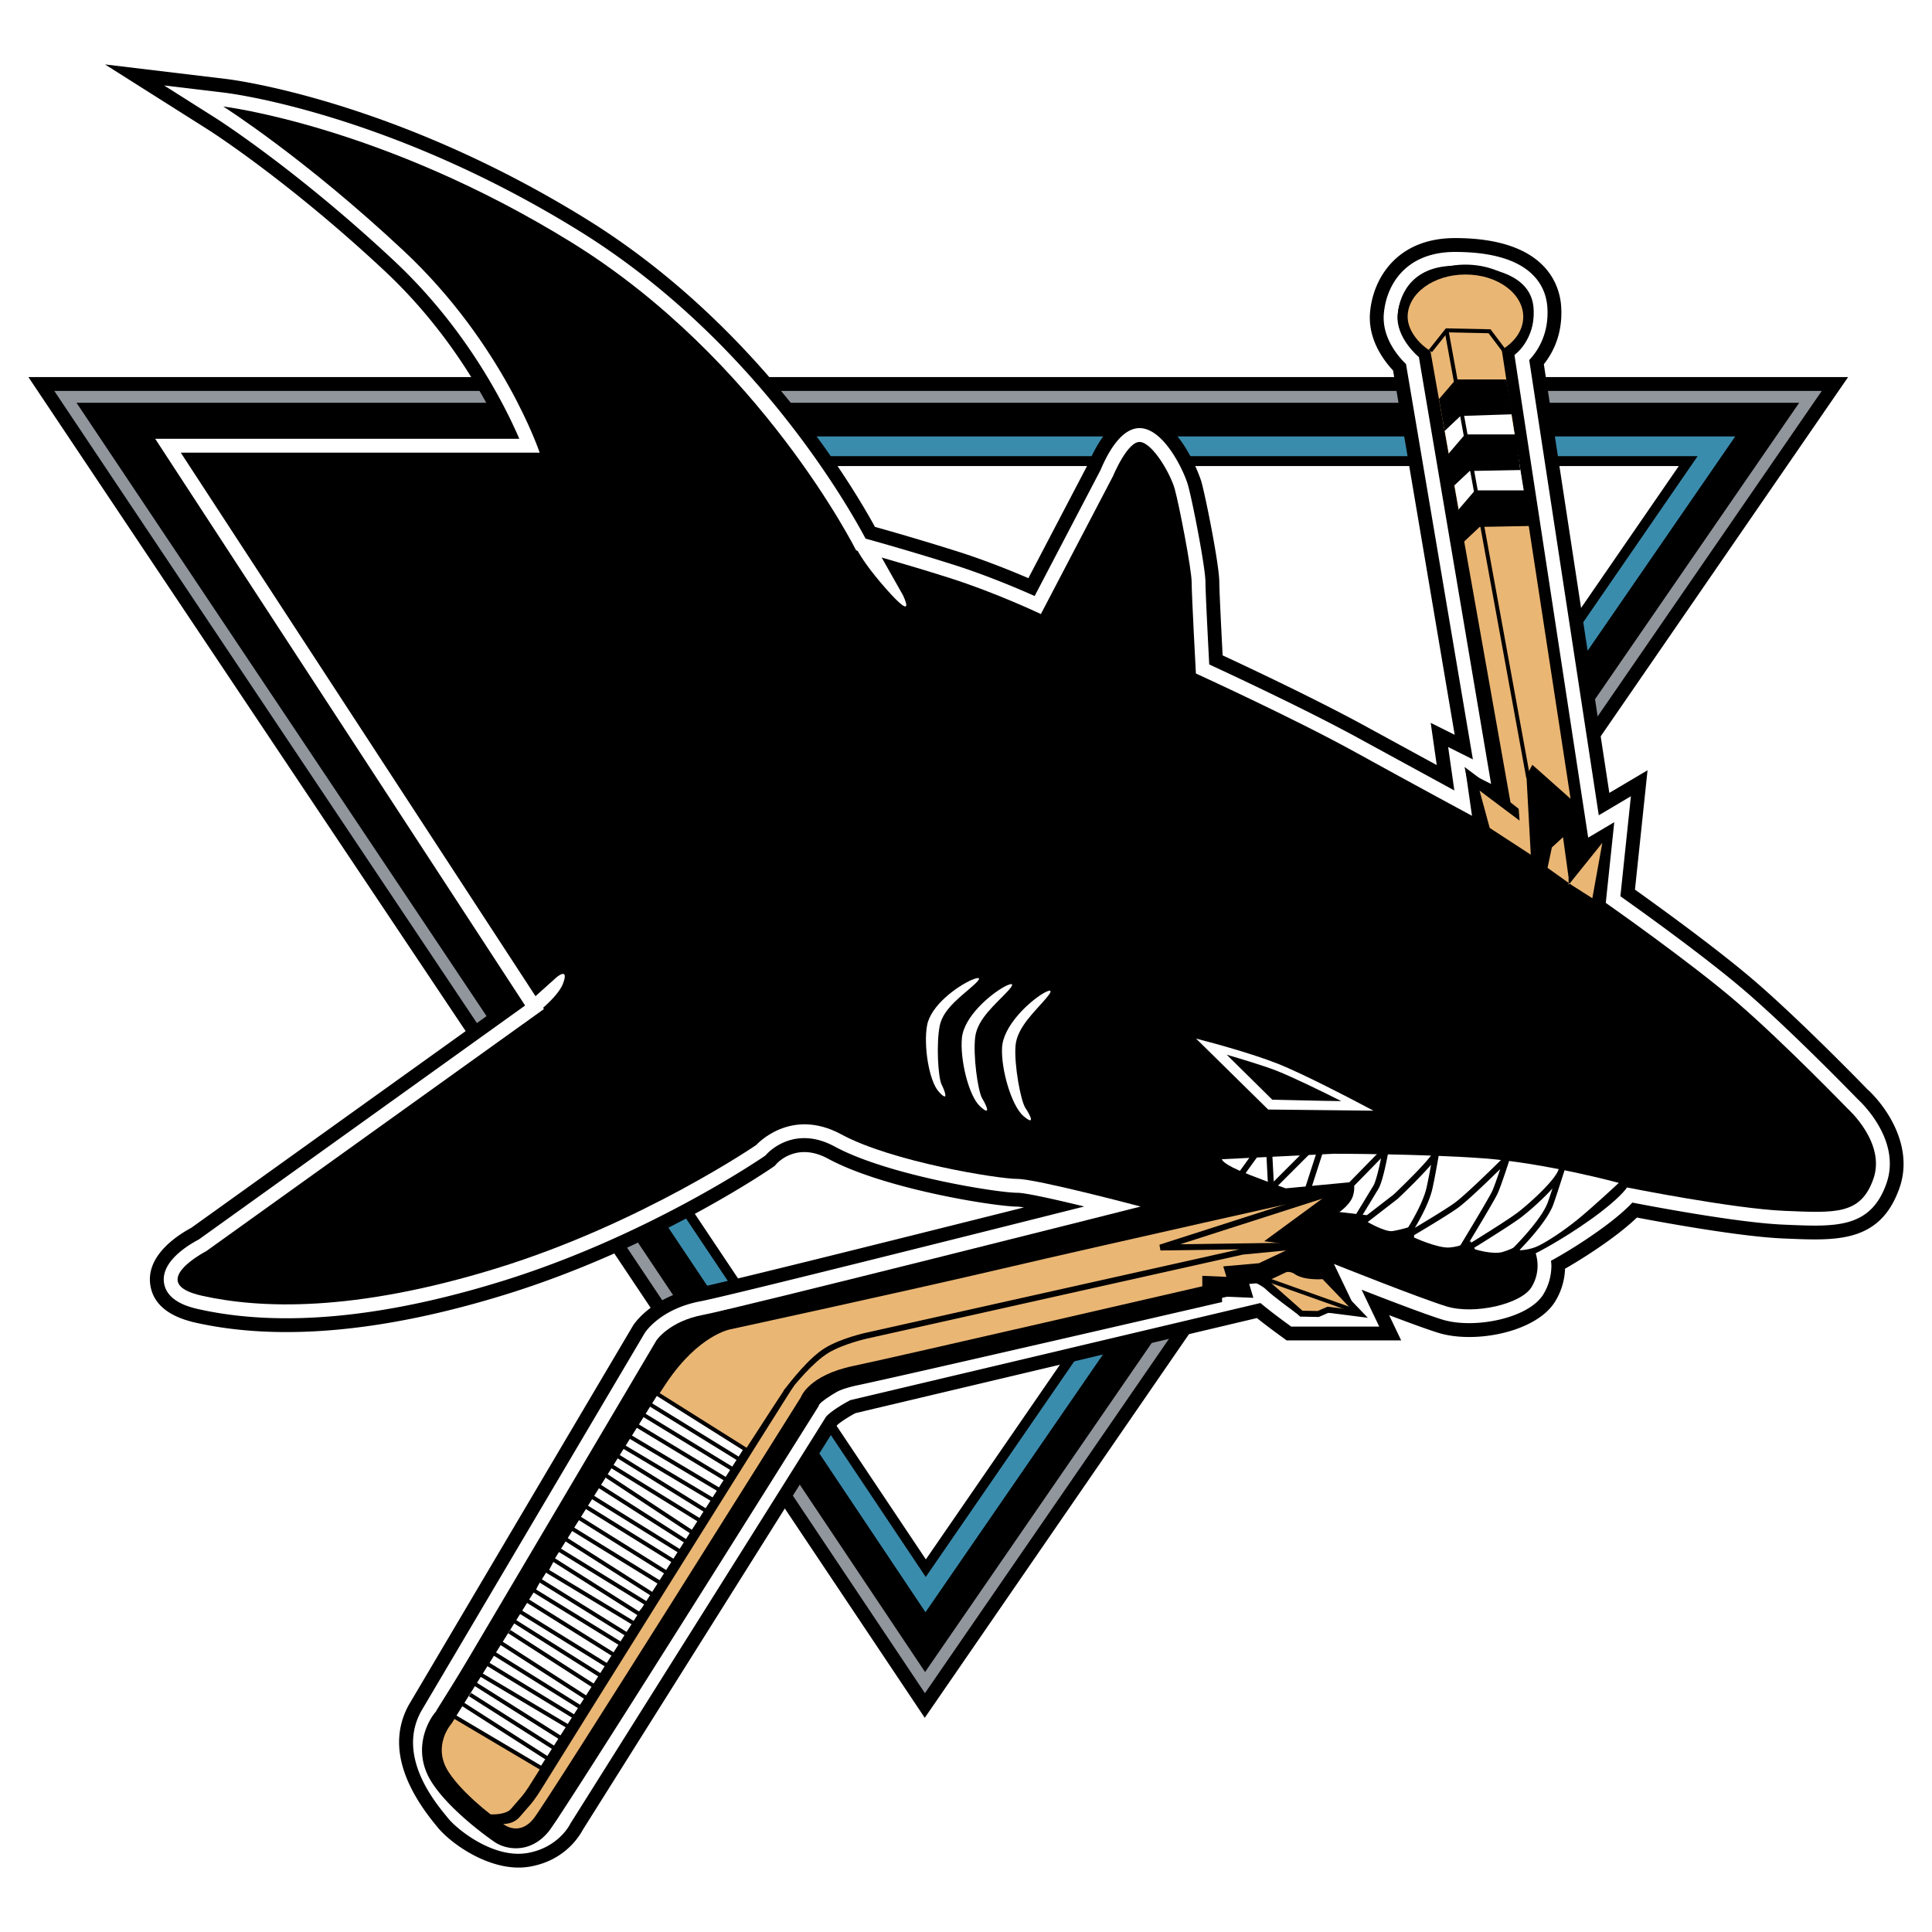
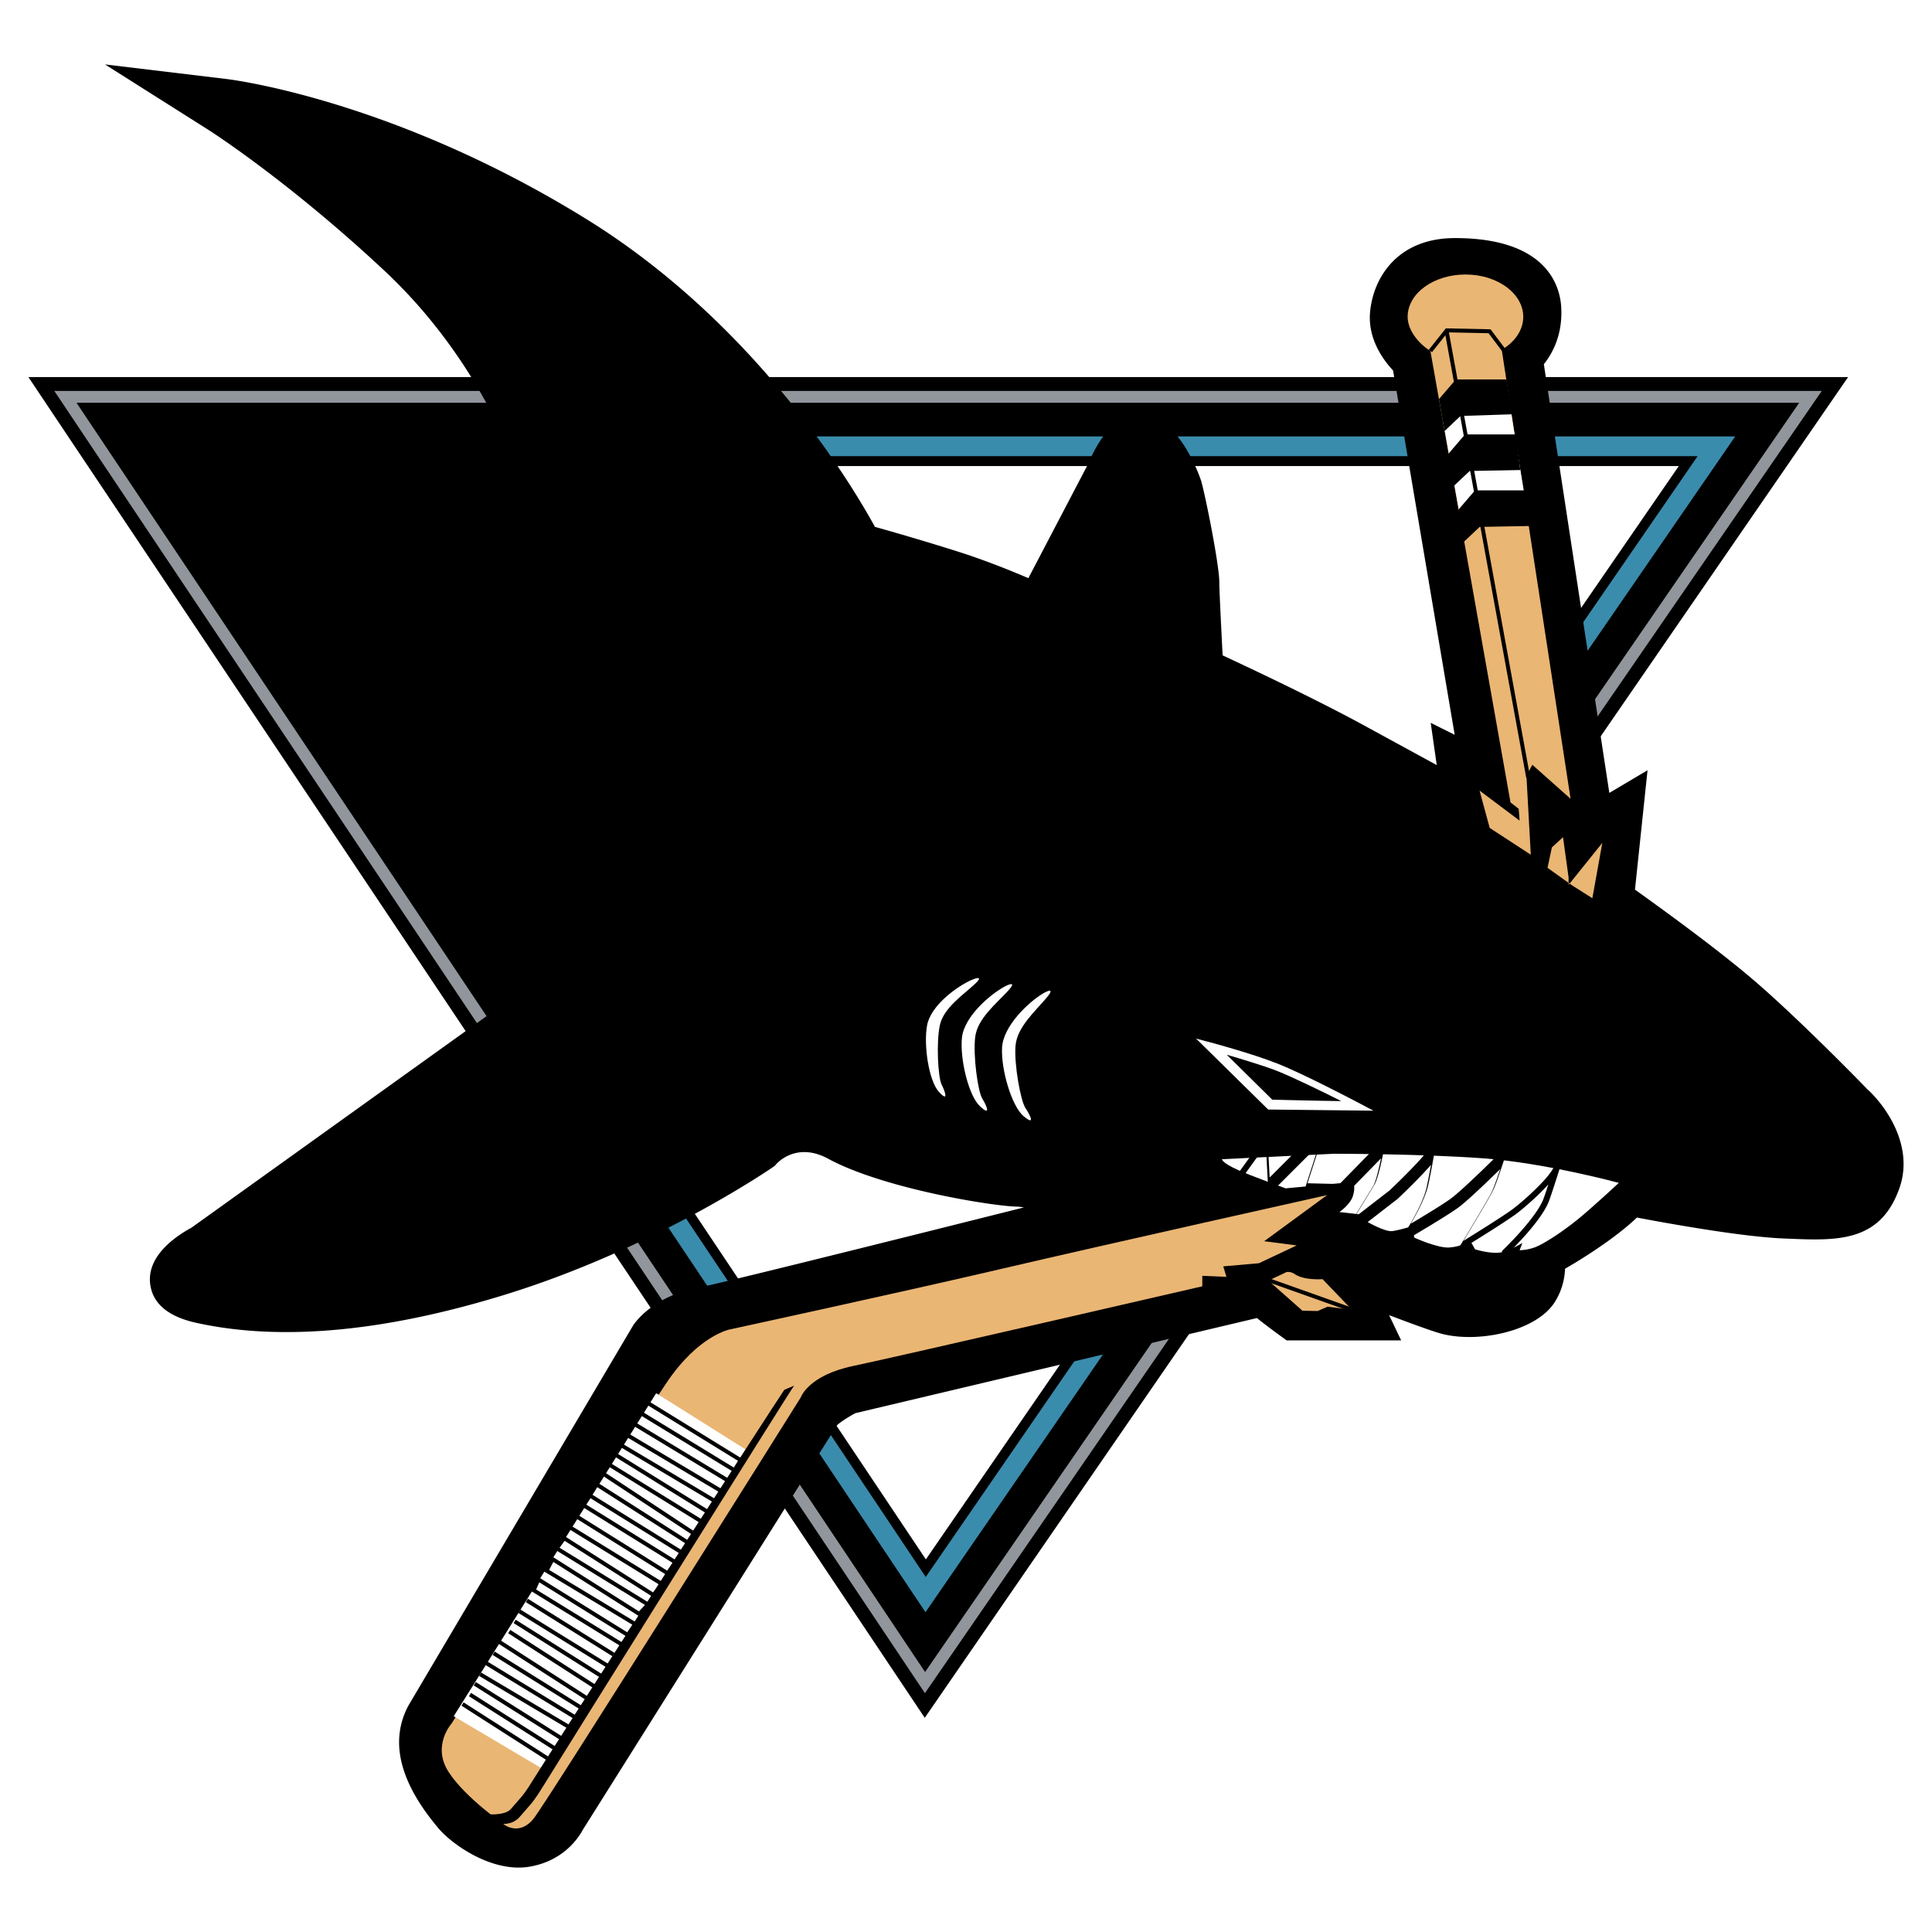
<svg xmlns="http://www.w3.org/2000/svg" width="2500" height="2500" viewBox="0 0 192.756 192.756">
  <path fill-rule="evenodd" clip-rule="evenodd" fill="#fff" d="M0 0h192.756v192.756H0V0z" />
  <path d="M167.494 37.622H2.834l89.429 133.765 92.121-133.765h-16.89zm-16.889 17.752l-58.125 84.4-56.425-84.4h114.55z" fill-rule="evenodd" clip-rule="evenodd" />
  <path d="M167.494 39.003H5.418L92.28 168.928l89.478-129.925h-14.264zm-14.262 14.99c-11.678 16.957-51.479 74.749-60.768 88.239L33.471 53.993h119.761z" fill-rule="evenodd" clip-rule="evenodd" fill="#91969d" />
  <path d="M167.494 40.186H7.633L92.295 166.82l87.211-126.634h-12.012zm-12.01 12.624l-63.035 91.53-61.192-91.53h124.227z" fill-rule="evenodd" clip-rule="evenodd" />
  <path d="M167.494 43.54H13.908l78.428 117.31 80.789-117.31h-5.631zm-5.629 5.917L92.408 150.311 24.981 49.457h136.884z" fill-rule="evenodd" clip-rule="evenodd" fill="#3a8cad" />
  <path d="M167.494 45.512H17.6l74.76 111.824 77.011-111.824h-1.877zm-1.875 1.972l-73.235 106.34L21.29 47.484h144.329z" fill-rule="evenodd" clip-rule="evenodd" />
  <path fill-rule="evenodd" clip-rule="evenodd" fill="#fff" d="M19.445 46.498h148.049L92.373 155.58 19.445 46.498z" />
  <path d="M20.797 12.958c.079.05 7.975 5.08 17.598 14.09 5.871 5.495 9.427 11.584 11.262 15.351H12.935l37.575 57.57c-3.75 2.689-31.174 22.352-31.413 22.521-1.423.77-4.143 2.568-4.143 5.154 0 .158.01.318.032.48.251 1.936 1.788 3.23 4.568 3.848 8.397 1.865 18.782.92 30.865-2.812 14.64-4.52 26.114-12.318 26.596-12.648l.266-.182.208-.23c.343-.361 2.204-2.08 5.125-.498 5.615 3.043 16.744 4.783 18.9 4.783h-.012c.141.004.367.033.656.08-13.855 3.48-30.486 7.625-32.511 8.006-4.406.826-6.254 3.43-6.451 3.725l-.041.062-22.333 37.781-.018.031a7.615 7.615 0 0 0-.986 3.748c0 2.531 1.22 5.295 3.651 8.258l.164.201c1.353 1.689 5.434 4.59 9.179 3.965 3.382-.564 4.891-2.857 5.328-3.672 1.459-2.318 24.131-38.363 25.347-40.344.236-.264 1.078-.82 1.854-1.234.694-.166 40.049-9.486 40.062-9.49.846.68 1.85 1.418 2.242 1.703l.727.529h11.424l-1.205-2.521c1.934.734 3.822 1.428 4.91 1.764 3.662 1.127 9.748-.074 11.629-3.084a6.658 6.658 0 0 0 1.014-3.311 51.442 51.442 0 0 0 4.184-2.686c1.379-.986 2.322-1.785 2.988-2.42 3.164.6 10.457 1.912 14.572 2.084l.416.018c4.982.211 9.285.393 11.201-5.035 1.492-4.225-1.381-8.258-3.312-9.975l.15.143c-.264-.271-6.496-6.703-11.197-10.764-3.65-3.152-9.434-7.339-12.025-9.187l1.254-11.911-3.812 2.259c-1.004-6.581-6.18-40.455-6.533-42.77.84-1.058 1.748-2.734 1.748-5.124 0-.21-.006-.425-.021-.645-.137-2.049-1.441-6.815-10.594-6.815-5.758 0-8.162 3.978-8.471 7.384a5.838 5.838 0 0 0-.025.557c0 2.384 1.379 4.259 2.32 5.271.248 1.469 4.793 28.346 6.148 36.347l-2.393-1.196s.414 2.907.602 4.215l-6.807-3.713c-4.783-2.639-11.561-5.839-14.555-7.231-.156-2.982-.332-6.567-.332-7.302 0-1.725-1.375-8.588-1.803-10.081-.016-.06-1.936-6.018-5.59-6.627-2.785-.464-4.621 2.368-5.689 4.9l-5.967 11.405c-1.789-.767-4.361-1.803-7.03-2.652a263.938 263.938 0 0 0-8.277-2.465c-2.388-4.355-11.93-20.289-28.824-30.729C39.318 9.998 23.276 7.963 22.602 7.883L10.477 6.428l10.32 6.53zm33.046 34.964h3.831l-1.211-3.635c-.156-.469-3.942-11.582-14.292-21.271a160.064 160.064 0 0 0-7.059-6.229 103.46 103.46 0 0 1 20.458 9.747c17.927 11.079 27.282 29.426 27.375 29.61l.553 1.101 1.189.326a262.8 262.8 0 0 1 9.212 2.722c4.416 1.405 8.718 3.444 8.761 3.464l2.4 1.142 8.494-16.235.049-.116a8.69 8.69 0 0 1 .242-.531c.301.518.572 1.077.695 1.505.395 1.385 1.561 7.531 1.588 8.576v-.012c0 1.308.385 8.45.428 9.26l.092 1.669 1.52.694c.096.044 9.723 4.446 15.703 7.745l16.514 9.007-.682-4.69c1.332.665 2.691 1.346 2.691 1.346l-8.277-48.942-.787-.669c-.496-.421-1.186-1.329-1.137-1.867.148-1.633 1.064-2.362 2.971-2.362 2.475 0 5.008.514 5.084 1.66.006.086.008.169.008.25 0 1.319-.725 1.945-.811 2.015l-1.283.94.205 1.689 7.975 52.2 1.391-.825c-.117 1.126-.441 4.203-.441 4.203l1.332.933c.084.059 8.416 5.901 12.916 9.786 4.512 3.898 10.775 10.361 10.838 10.426l.061.062.078.07c.545.496 1.883 2.047 1.883 3.416a1.8 1.8 0 0 1-.098.604c-.473 1.334-.557 1.576-5.762 1.355l-.42-.018c-4.809-.201-15.148-2.26-15.252-2.279l-1.84-.367s-.852 1.318-.988 1.531c-.01.012-.652.855-2.92 2.475-2.736 1.953-5.117 3.156-5.141 3.168l-2.168 1.09.818 2.35-.027-.082c.008.025.043.158.043.344 0 .176-.045.402-.166.627-.682.59-3.59 1.342-5.35.799-2.615-.805-10.934-4.129-11.018-4.162l-6.568-2.627 3.492 7.303h-.854c-.854-.639-1.695-1.297-1.922-1.521-.955-.955-2.68-1.625-3.623-1.939l-6.855-2.285 2.602 4.553-36.977 8.758-.287.143c-1.218.609-3.398 1.859-4.311 3.381-.521.865-16.839 26.816-25.395 40.418l-.085.137-.057.121c-.063.111-.415.662-1.364.82-1.164.193-3.432-1.314-3.958-1.969l-.208-.254c-.647-.789-2.38-2.9-2.38-4.705 0-.389.082-.764.271-1.107.069-.117 21.972-37.17 22.151-37.475.184-.207 1.019-1.037 2.885-1.387 3.435-.645 42.167-10.426 43.815-10.844l10.338-2.611-10.307-2.734c-3.227-.855-10.951-2.846-12.998-2.846-1.678 0-11.704-1.645-16.27-4.117-5.244-2.84-9.659-.518-11.542 1.336-1.493.992-12.06 7.832-24.913 11.803-10.338 3.191-19.193 4.201-26.364 3.016.472-.34 35.597-25.523 35.597-25.523l-34.889-53.46h30.708z" fill-rule="evenodd" clip-rule="evenodd" />
-   <path d="M21.536 11.792c.08.05 8.07 5.136 17.804 14.249 7.191 6.732 11.006 14.335 12.473 17.74H15.487l36.903 56.54-32.549 23.338c-1.154.609-3.504 2.082-3.504 3.99 0 .098.006.199.02.299.254 1.957 2.696 2.5 3.499 2.678 8.16 1.812 18.307.877 30.158-2.783 14.441-4.459 25.748-12.145 26.222-12.469l.131-.09.114-.125c.279-.305 2.839-2.912 6.792-.77 5.321 2.881 16.231 4.615 18.243 4.615.779 0 3.65.637 6.662 1.369-11.033 2.777-35.7 8.971-38.274 9.453-3.851.723-5.393 2.891-5.556 3.135l-.021.031-22.295 37.717a6.404 6.404 0 0 0-.822 3.15c0 3.283 2.393 6.199 3.33 7.34l.175.215c.864 1.08 4.48 4.031 7.873 3.467 2.452-.408 3.837-1.988 4.339-2.971 1.077-1.711 24.799-39.422 25.434-40.48.241-.402 1.468-1.215 2.48-1.738.334-.078 40.505-9.594 40.916-9.689.873.746 2.365 1.84 2.705 2.086l.363.266h8.783l-1.76-3.68c2.715 1.061 6.381 2.465 8.062 2.982 3.109.957 8.543-.082 10.053-2.494.619-.994.82-2.033.82-2.91 0-.17-.027-.307-.039-.463a49.652 49.652 0 0 0 4.783-3.016c1.77-1.264 2.768-2.188 3.332-2.791 2.572.498 10.709 2.016 15.088 2.199l.418.018c4.797.203 8.266.35 9.842-4.115.238-.678.34-1.344.34-1.984 0-3.408-2.848-6.113-3.209-6.445-.367-.377-6.48-6.678-11.092-10.662-3.963-3.421-10.494-8.097-12.58-9.574l1.049-9.979-3.205 1.9-6.939-45.417c.744-.788 1.828-2.332 1.828-4.723 0-.175-.006-.354-.018-.538-.139-2.064-1.518-5.526-9.217-5.526-4.82 0-6.826 3.166-7.096 6.128-.014.147-.02.292-.02.436 0 2.191 1.479 3.895 2.23 4.623l6.672 39.441-2.467-1.233s.502 3.514.617 4.332a65578.15 65578.15 0 0 1-9.229-5.035c-5.139-2.834-12.824-6.427-15.225-7.536-.15-2.842-.377-7.321-.377-8.206 0-1.469-1.305-8.148-1.748-9.702-.377-1.317-2.213-5.264-4.49-5.644-2.023-.337-3.504 2.42-4.227 4.151l-6.576 12.572c-1.654-.738-4.791-2.072-8.076-3.117a266.522 266.522 0 0 0-8.794-2.609c-1.739-3.274-11.193-19.961-28.614-30.727C38.848 11.331 23.099 9.333 22.438 9.253l-6.069-.728 5.167 3.267zm32.307 34.75h1.916l-.606-1.817c-.152-.455-3.829-11.247-13.927-20.7a153.64 153.64 0 0 0-12.693-10.681c6.282 1.628 16.512 5.063 27.762 12.016 18.284 11.3 27.789 29.979 27.883 30.166l.276.552.595.163c.046.013 4.689 1.281 9.268 2.738 4.512 1.436 8.891 3.512 8.936 3.533l1.199.571 7.85-15.005.025-.059c.396-.96 1.014-2.006 1.408-2.425.641.53 1.773 2.292 2.131 3.549.447 1.561 1.643 7.903 1.643 8.943 0 1.294.408 8.864.426 9.186l.045.834.76.347c.098.044 9.771 4.467 15.799 7.792l14.082 7.682-.396-2.729-.262-1.841 2.617 1.309-7.742-45.773-.396-.331c-.492-.409-1.74-1.753-1.623-3.048.123-1.351.85-3.617 4.346-3.617 2.34 0 6.291.383 6.461 2.949.154 2.313-1.275 3.404-1.336 3.449l-.666.496.107.833 7.668 50.178 1.996-1.183-.645 6.126.666.467c.084.059 8.471 5.94 13.025 9.872 4.561 3.939 10.865 10.445 10.928 10.51l.033.035.039.035c.027.023 2.34 2.135 2.34 4.436 0 .354-.053.711-.18 1.066-.859 2.438-2.186 2.484-7.121 2.275l-.418-.018c-4.918-.205-15.361-2.283-15.465-2.305l-.898-.18-.535.789c-.008.01-.668.961-3.242 2.799-2.834 2.025-5.301 3.268-5.324 3.279l-1.08.541.398 1.16a2.72 2.72 0 0 1-.295 2.191c-.613.979-4.555 2.041-6.898 1.32-2.67-.822-11.039-4.166-11.123-4.201l-3.285-1.312 2.912 6.088h-3.502c-.879-.648-2.086-1.572-2.441-1.926-.805-.805-2.562-1.432-3.082-1.605l-3.43-1.143 1.725 3.018c-3.279.775-38.616 9.146-38.616 9.146l-.144.07c-.681.342-2.963 1.553-3.745 2.855-.621 1.035-25.162 40.051-25.41 40.445l-.04.062-.044.09c-.024.053-.632 1.262-2.364 1.551-1.806.301-4.542-1.564-5.263-2.467l-.197-.242c-1.243-1.514-2.705-3.576-2.705-5.57 0-.611.137-1.215.458-1.795l22.222-37.592c.103-.139 1.142-1.457 3.764-1.949 3.393-.637 42.085-10.408 43.73-10.824l5.17-1.307-5.152-1.367c-1.764-.467-10.658-2.801-12.645-2.801-1.805 0-12.083-1.658-16.928-4.281-4.631-2.51-8.476-.393-10.009 1.197-.954.641-11.914 7.887-25.381 12.045-11.388 3.518-21.058 4.434-28.745 2.727-.664-.148-1.017-.295-1.216-.4.32-.408 1.154-1.047 1.977-1.477l.087-.045 34.844-24.982-35.56-54.484 33.258.001z" fill-rule="evenodd" clip-rule="evenodd" fill="#fff" />
  <path d="M22.273 10.625s15.891 1.906 34.749 13.56c18.857 11.653 28.392 30.723 28.392 30.723s4.661 1.271 9.323 2.754c4.662 1.483 9.111 3.602 9.111 3.602l7.203-13.772s1.482-3.603 2.754-3.391 2.967 3.179 3.391 4.662c.424 1.483 1.695 8.051 1.695 9.322s.424 9.111.424 9.111 9.746 4.45 15.891 7.84 11.654 6.356 11.654 6.356l-.637-4.449 2.543 1.271-7.203-42.587s-2.332-1.907-2.119-4.238c.211-2.33 1.695-4.873 5.721-4.873s7.627 1.06 7.84 4.238c.211 3.178-1.908 4.662-1.908 4.662l7.357 48.155 2.602-1.542-.848 8.052s8.475 5.932 13.137 9.958 11.018 10.596 11.018 10.596 3.814 3.389 2.543 6.99c-1.271 3.604-3.814 3.391-8.898 3.18-5.086-.213-15.68-2.332-15.68-2.332s-.635 1.061-3.602 3.18c-2.967 2.117-5.51 3.389-5.51 3.389s.635 1.695-.424 3.391-5.721 2.754-8.475 1.906-11.23-4.236-11.23-4.236l2.332 4.873h-6.145s-2.332-1.695-2.967-2.332c-.637-.635-2.543-1.27-2.543-1.27l.848 1.482-40.257 9.535s-2.543 1.271-3.178 2.33-25.427 40.467-25.427 40.467-.848 1.906-3.39 2.33c-2.543.424-5.721-1.906-6.569-2.965-.847-1.061-4.69-5.326-2.571-9.141l22.276-37.686s1.271-1.906 4.662-2.543c3.39-.635 43.646-10.805 43.646-10.805s-10.381-2.756-12.289-2.756c-1.906 0-12.5-1.693-17.585-4.449-5.085-2.754-8.475 1.061-8.475 1.061s-11.442 7.838-25.85 12.289c-14.408 4.449-23.73 4.025-29.451 2.754s.424-4.449.424-4.449l33.689-24.154-36.231-55.513h35.808s-3.602-10.806-13.561-20.129c-9.958-9.323-18.01-14.407-18.01-14.407z" fill-rule="evenodd" clip-rule="evenodd" />
-   <path d="M87.32 54.483l2.754 4.874s1.483 2.966-1.695-.636c-3.178-3.603-3.39-5.085-3.39-5.085l2.331.847zM52.389 100.32l3.149-2.826s1.271-1.059.635.637c-.635 1.695-4.026 4.025-4.026 4.025l.242-1.836z" fill-rule="evenodd" clip-rule="evenodd" fill="#fff" />
-   <path d="M139.455 31.61c0 1.421.916 2.938 2.355 3.978.137.766 7.332 41.324 7.717 43.49l-3.408-2.556 1.613 7.77 5.826 3.794-.287-10.115 4.814 4.276-7.193-46.92c1.301-.973 2.068-2.284 2.068-3.716 0-2.872-3.029-5.209-6.752-5.209-3.724-.001-6.753 2.336-6.753 5.208zm4.229 3.233l-.078-.434-.373-.232c-1.062-.661-1.805-1.717-1.805-2.568 0-1.754 2.189-3.237 4.781-3.237 2.59 0 4.779 1.482 4.779 3.237 0 .924-.605 1.812-1.662 2.438l-.574.339 6.555 42.753-2.695-2.395s-.117.216-.223.406l-1.215-1.622s.111 3.981.119 4.203c-.693-3.899-7.609-42.888-7.609-42.888zm5.427 46.388l2.33 1.747.039 1.4-1.984-1.292-.385-1.855z" fill-rule="evenodd" clip-rule="evenodd" />
  <path d="M148.629 82.604l-1.014-3.728 3.996 2.997-.092-1.18-.816-.636-7.992-45.042c-1.244-.774-2.27-2.115-2.27-3.405 0-2.332 2.582-4.223 5.768-4.223 3.184 0 5.766 1.891 5.766 4.223 0 1.327-.838 2.512-2.146 3.286l6.867 44.797-3.812-3.388-.363.664-.273-.363.479 8.667-4.098-2.669z" fill-rule="evenodd" clip-rule="evenodd" fill="#eab674" />
  <path fill="none" stroke="#000" stroke-width=".395" stroke-miterlimit="2.613" d="M142.711 35.015l1.635-2.056 4.267.091 1.43 1.898" />
  <path fill-rule="evenodd" clip-rule="evenodd" fill="#fff" d="M143.977 42.006l1.91 10.711 6.545-1.309-1.871-11.405-6.584 2.003z" />
  <path fill-rule="evenodd" clip-rule="evenodd" d="M143.568 39.819l1.682-1.963h5.049l.578 3.479-5.16.166-1.588 1.497-.561-3.179zM144.482 45.307l1.682-1.963h5.049l.467 3.552-5.049.094-1.588 1.495-.561-3.178z" />
  <path fill="none" stroke="#000" stroke-width=".395" stroke-miterlimit="2.613" d="M144.346 33.108l8.125 44.483" />
  <path fill-rule="evenodd" clip-rule="evenodd" d="M145.477 50.888l1.683-1.963h5.047l.469 3.552-5.049.094-1.588 1.496-.562-3.179zM159.572 83.056s-1.584 2.174-2.602 3.574l-.596-4.3-2.084 1.909-.502 2.37 1.299 4.423 3.922.323 1.908-9.061-1.345.762zm-4.06 1.67l.396 2.856v2.038c-.262-.891-.836-2.842-.898-3.059.047-.228.301-1.424.361-1.707l.141-.128zm1.465 3.905s.979-1.342 1.939-2.663c-.396 1.914-.742 3.583-.852 4.121l-2.027-.167.94-1.291z" />
  <path fill-rule="evenodd" clip-rule="evenodd" fill="#eab674" d="M154.398 86.584l.434-2.038 1.111-1.019.555 4.015v.741l3.365-4.189-.994 5.524-2.047-1.303-2.424-1.731z" />
  <path d="M126.105 127.205l-.594.434 4.203 3.719 1.859.037.959-.418 3.936.498-4.285-4.467-.281.023c-.457.037-1.783.033-2.418-.418-1.269-.9-3.168.436-3.379.592zm2.694.373c.896.637 2.301.666 2.91.646.189.195.83.863 1.59 1.656l-.941-.119-1.02.445a434.6 434.6 0 0 0-1.164-.023l-2.717-2.404c.506-.244 1.063-.4 1.342-.201z" fill-rule="evenodd" clip-rule="evenodd" />
  <path d="M126.455 127.682s1.729-1.266 2.686-.586 2.811.525 2.811.525l2.934 3.057-2.439-.309-.988.432-1.514-.031-3.49-3.088z" fill-rule="evenodd" clip-rule="evenodd" fill="#eab674" />
  <path fill="none" stroke="#000" stroke-width=".395" stroke-miterlimit="2.613" d="M126.455 127.682l8.43 2.996" />
  <path d="M99.631 124.637c-9.685 2.268-26.919 6.006-27.162 6.059-.685.137-4.168 1.064-7.603 6.162-3.225 4.785-20.738 32.861-21.482 34.055l.211-.279c-1.037 1.146-2.479 4.125-.513 7.197 1.869 2.92 6.02 5.779 6.196 5.9 1.162.83 3.613 1.271 5.469-1.012 1.396-1.719 24.217-38.104 26.814-42.248l.102-.162.056-.15c.017-.031.693-1.291 3.805-1.943 4.466-.934 33.635-7.672 34.873-7.957l1.529-.354v-.555l3.121.135-.416-1.385 1.494-.133 10.178-4.805-5.035-.65 2.301-1.688-1.168-1.59-.43-1.926c-.223.051-22.61 5.051-32.34 7.329zm-26.393 9.927l.062-.012c.174-.039 17.493-3.797 27.229-6.076 5.689-1.33 15.721-3.596 23.102-5.254l-1.561 1.143-2.609.23.213.707-1.691-.074v1.537c-6.201 1.432-29.417 6.783-33.265 7.59-4.692.98-6.169 3.25-6.581 4.154-10.069 16.061-25.363 40.33-26.456 41.729a.807.807 0 0 1-.217.205c-1.098-.762-3.892-2.916-5.058-4.738-.265-.414-.358-.801-.358-1.141 0-.65.346-1.133.495-1.309l.09-.107.1-.148c.182-.291 18.22-29.211 21.406-33.939 2.641-3.92 5.092-4.494 5.117-4.5l-.047.01.029-.007z" fill-rule="evenodd" clip-rule="evenodd" />
  <path d="M132.402 119.234s-22.49 5.021-32.322 7.322c-9.833 2.303-27.198 6.066-27.198 6.066s-3.139.523-6.381 5.336c-3.243 4.812-21.444 33.996-21.444 33.996s-1.987 2.197-.314 4.812c1.674 2.615 5.649 5.336 5.649 5.336s1.464 1.045 2.824-.629c1.36-1.674 26.675-42.051 26.675-42.051s.732-2.197 5.23-3.139 34.833-7.949 34.833-7.949v-1.047l2.406.105-.314-1.047 3.557-.314 3.766-1.777-3.242-.418 6.275-4.602z" fill-rule="evenodd" clip-rule="evenodd" fill="#eab674" />
  <path fill-rule="evenodd" clip-rule="evenodd" fill="#fff" d="M65.467 139.002l8.918 5.607L54.05 176.43l-8.782-5.201 20.199-32.227z" />
-   <path d="M65.3 138.898l-20.308 32.396 9.121 5.402 20.545-32.148-9.253-5.818-.105.168zm.23.375c.315.199 8.265 5.197 8.582 5.398l-20.125 31.49c-.31-.184-8.116-4.807-8.444-5 .21-.337 19.78-31.557 19.987-31.888zM115.68 124.184l.096.576s3.951-.057 7.859-.111l-37.218 8.314c-.099.021-2.47.545-4.062 1.5-1.617.969-3.434 3.316-4.178 4.271l.379.348c.724-.93 2.572-3.193 4.103-4.111 1.508-.906 3.862-1.426 3.886-1.43l37.45-8.369 6.449-.621-.031-.592-12.664.182 15.059-4.834-.18-.562-16.948 5.439z" fill-rule="evenodd" clip-rule="evenodd" />
  <path d="M53.235 177.506c-.81 1.324-1.074 1.621-1.553 2.158l-.698.805c-.686.822-2.981.494-2.998.482l-.008.287c.941.611 2.824 1.297 3.916-.012l.671-.775c.508-.568.814-.912 1.68-2.328 1.134-1.857 24.735-39.613 24.981-39.875l-.976.414c-1.004 1.449-23.875 36.977-25.015 38.844z" fill-rule="evenodd" clip-rule="evenodd" />
  <path fill-rule="evenodd" clip-rule="evenodd" d="M46.04 170.178l8.444 5.404.213-.332-8.445-5.404-.212.332zM46.783 169.232l8.512 5.405.211-.332-8.511-5.405-.212.332zM47.257 168.152l8.579 5.405.21-.334-8.579-5.405-.21.334zM47.801 167.209l8.986 5.336.201-.338-8.985-5.338-.202.34zM48.34 166.059l8.986 5.472.205-.336-8.986-5.472-.205.336zM49.149 165.113l8.782 5.471.209-.334-8.782-5.473-.209.336zM49.687 163.963l8.715 5.607.214-.332-8.715-5.607-.214.332zM50.701 162.949l8.715 5.608.213-.332-8.715-5.608-.213.332zM51.243 161.936l8.58 5.406.21-.334-8.58-5.404-.21.332zM51.717 160.924l8.85 5.472.208-.335-8.851-5.473-.207.336zM52.459 159.844l8.647 5.402.21-.334-8.648-5.404-.209.336zM64.486 140.117l9.157 5.639-.406.676-9.543-5.82-.709 1.508 9.379 5.668-.415.738-9.521-5.672-.811 1.352 9.535 5.68-.421.797-9.607-5.953-.633 1.445 9.473 5.846-.679.775-9.134-6.021-.979 1.336 9.325 5.945-.447.627-9.255-5.744-.905 1.27s8.899 5.521 9.251 5.738l-.573.764-9.202-5.75-.885 1.416s8.933 5.504 9.301 5.729l-.626.771c-.287-.184-8.925-5.68-8.925-5.68l-.979 1.334 9.098 5.594c-.183.197-.469.506-.603.648l-8.689-5.498-.795 1.502 8.831 5.324-.518.754-8.951-5.561-.633 1.447 8.929 5.494.207-.336-8.637-5.314.313-.715 8.884 5.518.969-1.408-8.87-5.348.421-.797 8.605 5.447 1.154-1.242-9.143-5.621c.144-.195.38-.52.508-.691.3.189 8.91 5.67 8.91 5.67l1.13-1.393-9.345-5.756.466-.746 9.174 5.734 1.048-1.398s-8.916-5.531-9.26-5.746c.133-.184.327-.457.446-.623l9.256 5.742.904-1.266-9.321-5.943.507-.691 9.108 6.004 1.212-1.387s-9.295-5.734-9.578-5.91l.313-.715 9.579 5.938.794-1.502-9.517-5.67c.113-.188.292-.488.405-.674.326.193 9.531 5.678 9.531 5.678l.801-1.426s-9.107-5.502-9.402-5.682l.371-.787 9.507 5.799.811-1.352-9.489-5.844-.207.335z" />
  <path d="M96.944 97.766s1.453-.637.273.453c-1.181 1.09-3.088 2.361-3.452 4.086-.363 1.727-.182 5.178.182 5.904.363.725.727 1.814-.272.725-.999-1.088-1.544-4.631-1.181-6.629s2.997-3.905 4.45-4.539z" fill-rule="evenodd" clip-rule="evenodd" fill="#fff" />
  <path d="M100.225 98.434s1.461-.791.324.449c-1.139 1.24-3.02 2.732-3.252 4.566-.229 1.834.26 5.422.701 6.148.443.727.918 1.834-.221.781-1.138-1.051-2.013-4.701-1.807-6.82.207-2.117 2.792-4.335 4.255-5.124zM104.055 99.123s1.447-.869.348.441c-1.098 1.312-2.938 2.914-3.086 4.785-.148 1.873.514 5.492.996 6.209s1.016 1.818-.188.805c-1.205-1.016-2.262-4.68-2.15-6.84s2.63-4.531 4.08-5.4zM120.662 104.928l5.863 5.77 10.506.115-1.809-.953c-.213-.111-5.229-2.746-7.768-3.744s-6.166-1.975-6.318-2.016l-1.809-.484 1.335 1.312zm1.729.301c1.287.381 3.619 1.066 4.984 1.602 1.541.605 4.711 2.146 6.445 3.027-2.256-.025-6.605-.139-6.887-.143-.203-.199-3.005-2.975-4.542-4.486zM161.51 118.016s-7.355-1.998-13.531-2.451c-6.176-.455-14.893-.455-14.893-.455l-11.17.545s-.09.455 2.725 1.545c2.814 1.088 3.633 1.361 3.633 1.361l6.719-.637s.273.455 0 1.363c-.271.908-1.361 1.635-1.361 1.635l3.088.363-.273.635s1.727 1 2.453.908c.727-.09 2.178-.545 2.178-.545v1.182s2.363 1.09 3.543.998c1.18-.09 2.088-.635 2.088-.635l.455.816s1.725.545 2.723.273c1-.273 1.998-.908 1.998-.908l-.271.727s.998-.002 1.906-.455 2.453-1.453 3.904-2.633c1.453-1.181 4.086-3.632 4.086-3.632z" fill-rule="evenodd" clip-rule="evenodd" fill="#fff" />
-   <path d="M126.309 113.211l-2.816 3.904.48.348 2.324-3.225.262 5.002s3.826-3.826 5.053-5.051c-.475 1.467-1.562 4.84-1.562 4.84l4.248.104 3.488-3.566c-.209 1.02-.521 2.344-.773 2.746l-2.816 4.635.434.387 4.812-3.723c.297-.277 2.254-2.145 3.332-3.4a64.4 64.4 0 0 1-.441 2.254c-.436 1.949-2.299 4.715-2.316 4.742l.395.422c.152-.09 3.748-2.197 5.016-3.102.91-.65 3.039-2.703 4.248-3.889-.262.777-.592 1.729-.785 2.164-.352.791-3.582 6.088-3.615 6.143l.408.406c.201-.123 4.932-3.016 6.109-3.922.744-.574 2.1-1.75 3.096-2.859-.232.715-.459 1.389-.551 1.598-.873 2.008-4.076 5.049-4.107 5.078l.404.432c.137-.129 3.324-3.154 4.246-5.273.168-.387.703-2.047 1.15-3.449l.031-.1c.002-.008.008-.018.01-.023.004-.014.004-.023.008-.035l.053-.164s-.014-.004-.016-.006c.008-.039.025-.086.025-.123 0-.113-.047-.205-.199-.254-.191-.059-.279.031-.359.211l-.016-.006-.061.201c-.328 1.068-2.857 3.367-4.074 4.303-.822.633-3.51 2.314-5.016 3.244.975-1.607 2.744-4.553 3.014-5.16.365-.822 1.158-3.283 1.191-3.389l-.49-.299c-.039.037-3.811 3.807-5.049 4.689-.826.59-2.725 1.738-3.922 2.451.607-1.02 1.459-2.6 1.75-3.902.248-1.111.584-3.039.691-3.668.074-.201.123-.381.123-.525a.633.633 0 0 0-.045-.242l-.742-.736.113.779v.43c-.002.02-.014.08-.029.174-.031.076-.07.162-.121.264-.352.707-2.893 3.195-3.842 4.094l-3.529 2.729 1.984-3.264c.471-.754.982-3.598 1.039-3.92l.168-.943-4.666 4.77c-.215-.004-2.592-.062-3.199-.078l1.695-5.252-.492-.301s-4.193 4.195-4.979 4.979l-.281-5.352-.491.678z" fill-rule="evenodd" clip-rule="evenodd" />
+   <path d="M126.309 113.211l-2.816 3.904.48.348 2.324-3.225.262 5.002s3.826-3.826 5.053-5.051c-.475 1.467-1.562 4.84-1.562 4.84l4.248.104 3.488-3.566c-.209 1.02-.521 2.344-.773 2.746l-2.816 4.635.434.387 4.812-3.723c.297-.277 2.254-2.145 3.332-3.4a64.4 64.4 0 0 1-.441 2.254c-.436 1.949-2.299 4.715-2.316 4.742l.395.422c.152-.09 3.748-2.197 5.016-3.102.91-.65 3.039-2.703 4.248-3.889-.262.777-.592 1.729-.785 2.164-.352.791-3.582 6.088-3.615 6.143c.201-.123 4.932-3.016 6.109-3.922.744-.574 2.1-1.75 3.096-2.859-.232.715-.459 1.389-.551 1.598-.873 2.008-4.076 5.049-4.107 5.078l.404.432c.137-.129 3.324-3.154 4.246-5.273.168-.387.703-2.047 1.15-3.449l.031-.1c.002-.008.008-.018.01-.023.004-.014.004-.023.008-.035l.053-.164s-.014-.004-.016-.006c.008-.039.025-.086.025-.123 0-.113-.047-.205-.199-.254-.191-.059-.279.031-.359.211l-.016-.006-.061.201c-.328 1.068-2.857 3.367-4.074 4.303-.822.633-3.51 2.314-5.016 3.244.975-1.607 2.744-4.553 3.014-5.16.365-.822 1.158-3.283 1.191-3.389l-.49-.299c-.039.037-3.811 3.807-5.049 4.689-.826.59-2.725 1.738-3.922 2.451.607-1.02 1.459-2.6 1.75-3.902.248-1.111.584-3.039.691-3.668.074-.201.123-.381.123-.525a.633.633 0 0 0-.045-.242l-.742-.736.113.779v.43c-.002.02-.014.08-.029.174-.031.076-.07.162-.121.264-.352.707-2.893 3.195-3.842 4.094l-3.529 2.729 1.984-3.264c.471-.754.982-3.598 1.039-3.92l.168-.943-4.666 4.77c-.215-.004-2.592-.062-3.199-.078l1.695-5.252-.492-.301s-4.193 4.195-4.979 4.979l-.281-5.352-.491.678z" fill-rule="evenodd" clip-rule="evenodd" />
</svg>